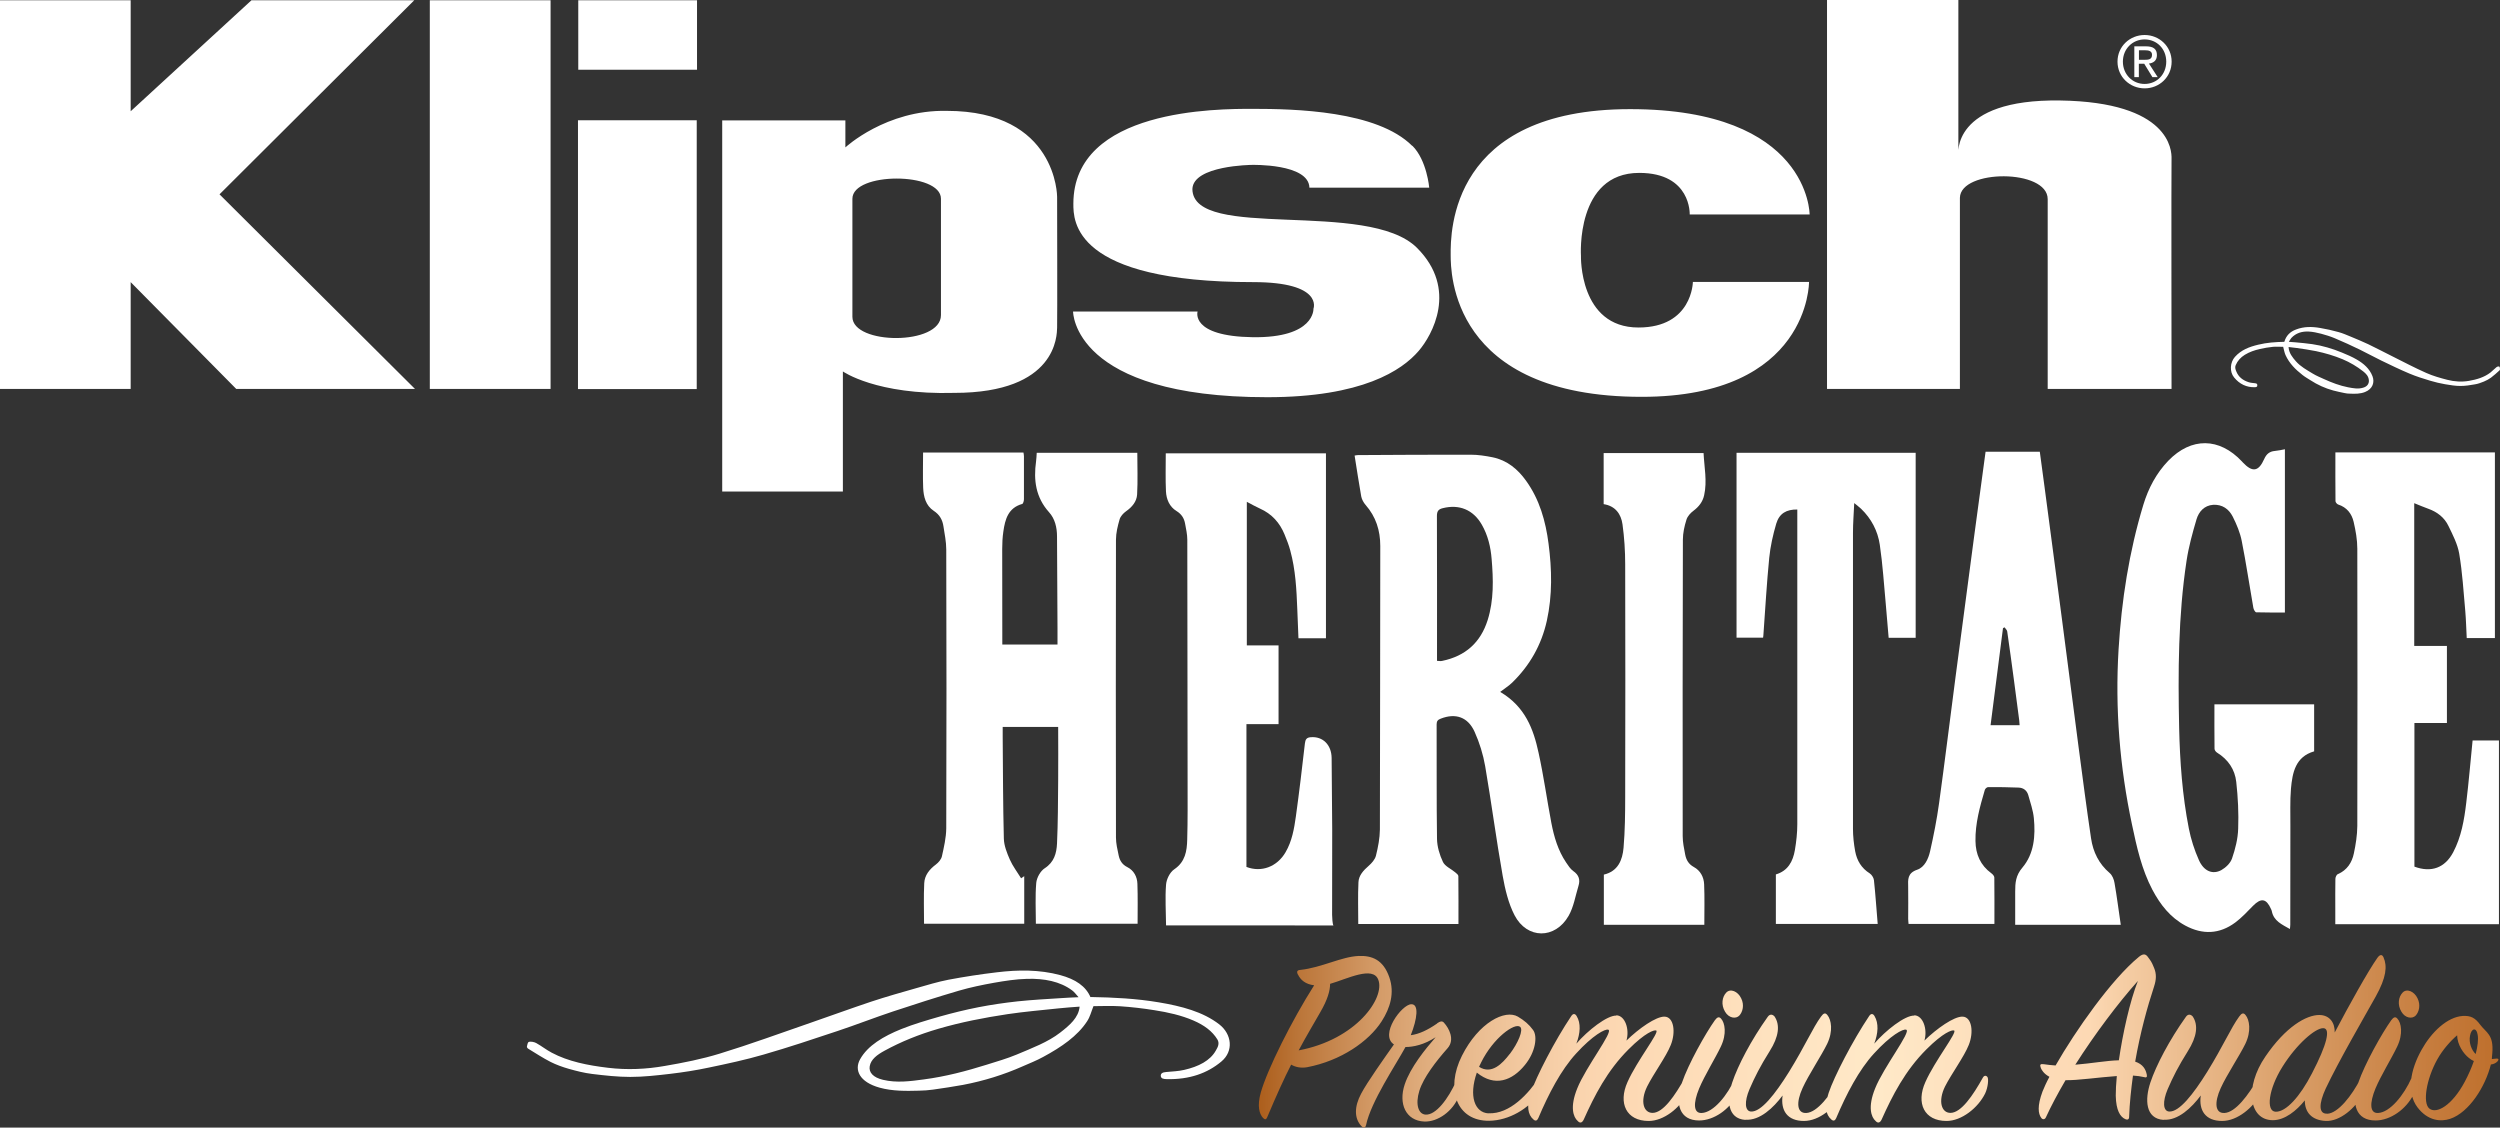
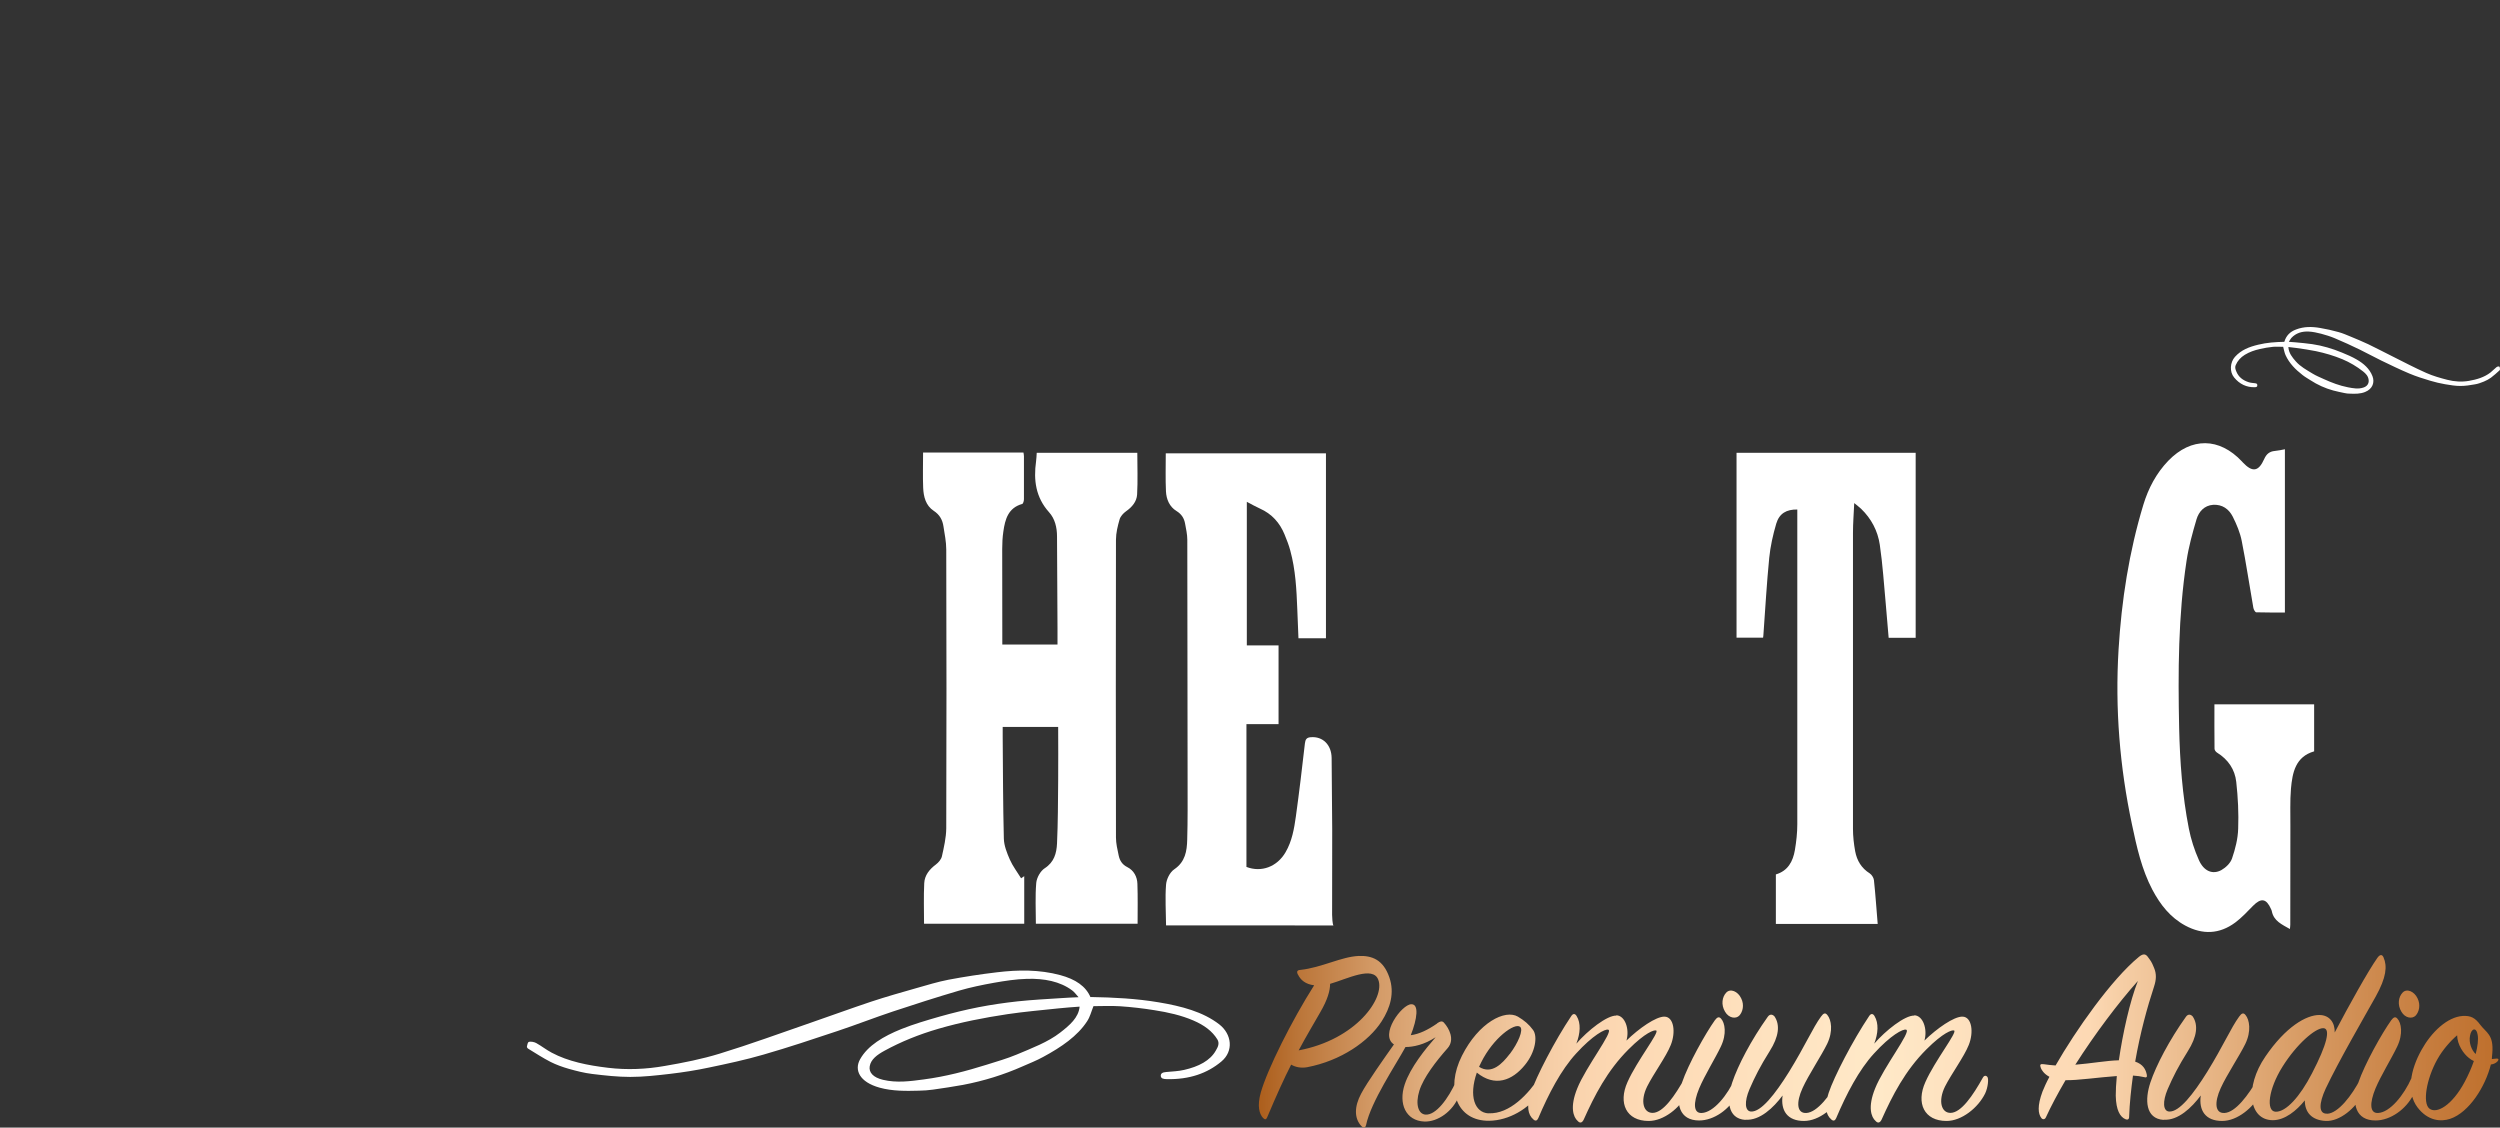
<svg xmlns="http://www.w3.org/2000/svg" id="Layer_1" data-name="Layer 1" viewBox="0 0 260 117.27">
  <rect x="0" y="0" width="260" height="117.27" fill="#333333" stroke="none" />
  <defs>
    <style>
      .cls-1 {
        fill: url(#linear-gradient);
      }

      .cls-1, .cls-2 {
        stroke-width: 0px;
      }

      .cls-2 {
        fill: #fff;
      }
    </style>
    <linearGradient id="linear-gradient" x1="130.91" y1="108.27" x2="259.83" y2="108.27" gradientUnits="userSpaceOnUse">
      <stop offset="0" stop-color="#ac5e1c" />
      <stop offset=".03" stop-color="#ba7437" />
      <stop offset=".09" stop-color="#d29864" />
      <stop offset=".15" stop-color="#e4b486" />
      <stop offset=".21" stop-color="#f2c89f" />
      <stop offset=".26" stop-color="#fad4ae" />
      <stop offset=".3" stop-color="#fdd9b4" />
      <stop offset=".5" stop-color="#ffe9c8" />
      <stop offset=".59" stop-color="#fddebb" />
      <stop offset=".67" stop-color="#fdd9b4" />
      <stop offset=".69" stop-color="#f7d0a8" />
      <stop offset=".84" stop-color="#d89c65" />
      <stop offset=".95" stop-color="#c57b3c" />
      <stop offset="1" stop-color="#be6f2c" />
    </linearGradient>
  </defs>
  <path class="cls-2" d="m129.95,96.24h-8.68c-.01-1.44-.11-2.85,0-4.24.04-.56.4-1.29.85-1.59,1.15-.78,1.32-1.9,1.35-3.08.06-2.02.04-4.05.04-6.07,0-8.37-.01-16.75-.03-25.12,0-.56-.13-1.13-.23-1.68-.1-.56-.37-.99-.89-1.31-.74-.45-1.06-1.23-1.1-2.05-.06-1.29-.02-2.58-.02-3.95,1,0,13.61,0,16.66,0v19.23h-2.86c-.04-1-.09-2-.12-2.99-.08-2.06-.18-4.12-.73-6.13-.15-.57-.37-1.12-.59-1.66-.5-1.23-1.33-2.16-2.57-2.71-.44-.2-.87-.44-1.36-.7v14.93h3.3v8.19h-3.34v14.85c1.55.6,3.19-.01,4.07-1.53.67-1.15.89-2.43,1.07-3.71.35-2.53.65-5.06.94-7.6.05-.43.18-.62.62-.65,1.23-.1,2.14.78,2.16,2.15.03,2.48.05,4.95.06,7.43,0,2.97,0,5.94-.01,8.9,0,.24.04.97.14,1.1" />
  <path class="cls-2" d="m106.17,91.36c.12-.08.21-.14.35-.24v4.95h-10.42c0-1.41-.05-2.82.02-4.22.04-.82.54-1.44,1.21-1.94.28-.21.56-.54.63-.86.21-.95.44-1.93.45-2.9.03-9.67.03-19.34,0-29.01,0-.8-.17-1.6-.29-2.39-.1-.68-.39-1.22-1.02-1.63-.82-.54-1.05-1.46-1.09-2.38-.05-1.21-.01-2.43-.01-3.68h10.44c.02.13.05.25.05.38,0,1.49,0,2.99,0,4.48,0,.17-.08.46-.18.49-1.46.41-1.78,1.6-1.96,2.86-.09.6-.12,1.21-.12,1.82,0,3.13,0,6.25.01,9.38,0,.17,0,.35,0,.56h5.74c0-.57,0-1.13,0-1.69-.02-3.18-.04-6.37-.05-9.55,0-.94-.22-1.85-.83-2.52-1.39-1.55-1.62-3.34-1.35-5.28.04-.29.05-.58.07-.9h10.46c0,1.45.06,2.9-.02,4.33-.04.75-.53,1.32-1.16,1.76-.28.2-.57.52-.66.83-.2.69-.38,1.42-.38,2.13-.02,10.32-.02,20.64,0,30.96,0,.62.15,1.24.28,1.86.11.53.36.95.9,1.22.68.34,1.03,1.01,1.05,1.74.05,1.37.02,2.74.02,4.15h-10.58c0-1.41-.08-2.84.04-4.25.05-.54.43-1.23.88-1.52.99-.64,1.23-1.57,1.28-2.57.1-2.18.1-4.36.12-6.54.02-1.85,0-3.69,0-5.59h-5.77c0,.35,0,.68,0,1.01.03,3.54.03,7.07.12,10.61.02.73.32,1.48.62,2.17.3.68.76,1.28,1.18,1.96Z" />
-   <path class="cls-2" d="m156.04,71.97c2.59,1.54,3.44,3.86,3.97,6.31.53,2.41.87,4.87,1.33,7.3.28,1.45.69,2.86,1.53,4.11.22.32.44.68.75.9.59.41.74.91.54,1.55-.32,1.04-.49,2.17-1.02,3.1-1.4,2.46-4.33,2.45-5.63-.06-.64-1.24-.98-2.69-1.23-4.09-.67-3.79-1.17-7.61-1.82-11.4-.21-1.22-.59-2.45-1.1-3.58-.7-1.55-1.99-1.97-3.52-1.37-.29.11-.43.24-.43.59.02,3.97-.02,7.94.04,11.91.01.81.27,1.67.62,2.41.22.45.84.71,1.27,1.07.13.11.33.26.33.39.02,1.65.01,3.3.01,4.99h-10.42c0-1.47-.05-2.91.02-4.35.03-.7.52-1.23,1.06-1.7.32-.28.66-.66.76-1.06.22-.89.4-1.81.41-2.72.03-9.83.02-19.65.04-29.48,0-1.62-.45-3.05-1.53-4.28-.21-.24-.39-.57-.45-.88-.25-1.4-.46-2.82-.69-4.25.17-.03.26-.05.35-.05,3.91-.02,7.82-.05,11.73-.04.76,0,1.53.12,2.28.27,1.5.31,2.61,1.23,3.48,2.45,1.4,1.95,2.03,4.2,2.33,6.53.35,2.68.41,5.36-.18,8.03-.56,2.51-1.77,4.64-3.61,6.43-.35.34-.78.6-1.24.96Zm-6.58-3.24c.16.01.23.02.31.02.08,0,.16,0,.23-.02,2.4-.5,3.98-1.9,4.72-4.25.65-2.08.59-4.22.41-6.35-.1-1.25-.39-2.47-1.03-3.58-.89-1.54-2.34-2.13-4.05-1.7-.45.11-.61.31-.61.81.02,4.83.01,9.66.01,14.49,0,.17,0,.35,0,.57Z" />
  <path class="cls-2" d="m237.63,46.73v16.97c-1,0-1.99.01-2.98-.02-.11,0-.27-.29-.3-.46-.41-2.32-.75-4.65-1.21-6.96-.17-.87-.53-1.72-.93-2.52-.4-.8-1.1-1.3-2.05-1.24-.92.07-1.48.71-1.72,1.5-.42,1.42-.82,2.87-1.04,4.33-.87,5.75-.89,11.55-.77,17.35.08,3.52.33,7.03,1.01,10.49.22,1.12.58,2.24,1.05,3.29.51,1.15,1.43,1.52,2.33,1.03.46-.26.95-.73,1.11-1.21.34-.99.61-2.05.64-3.09.06-1.62-.02-3.26-.2-4.87-.14-1.3-.85-2.34-2-3.05-.13-.08-.26-.26-.26-.4-.02-1.53-.01-3.06-.01-4.62h10.37v4.89c-1.94.56-2.26,2.2-2.41,3.88-.11,1.31-.05,2.63-.06,3.94,0,3.4,0,6.8-.01,10.2,0,.13-.02.26-.04.46-.83-.48-1.68-.83-1.88-1.85-.01-.08-.05-.15-.08-.22-.49-1.11-1.03-1.2-1.88-.34-.59.6-1.17,1.23-1.84,1.73-1.64,1.22-3.4,1.29-5.2.32-1.57-.85-2.6-2.18-3.42-3.72-1.12-2.13-1.63-4.45-2.12-6.77-1.28-6.01-1.77-12.08-1.4-18.22.31-5.11,1.09-10.15,2.58-15.06.52-1.71,1.34-3.27,2.59-4.57,2.39-2.47,5.32-2.43,7.67.08.03.03.05.06.08.09,1,1.06,1.64.97,2.23-.36.23-.51.55-.78,1.1-.83.35-.03.69-.11,1.06-.18Z" />
-   <path class="cls-2" d="m242.88,47.05h16.59v19.31h-2.93c-.05-.93-.07-1.86-.15-2.8-.18-1.99-.3-4-.63-5.97-.17-1-.67-1.96-1.12-2.89-.42-.88-1.17-1.46-2.1-1.79-.48-.17-.94-.37-1.46-.58v14.85h3.4v8.01h-3.38v14.94c1.75.65,3.17.13,4.03-1.49.85-1.61,1.15-3.38,1.36-5.15.26-2.14.44-4.29.66-6.48h2.74v19.11h-17.02c0-.57,0-1.11,0-1.65,0-1.02-.01-2.04.01-3.07,0-.17.12-.44.26-.49.96-.42,1.46-1.2,1.66-2.15.2-.94.35-1.9.36-2.86.02-9.61.02-19.22,0-28.83,0-.93-.17-1.88-.38-2.79-.2-.86-.71-1.52-1.61-1.81-.12-.04-.28-.23-.28-.35-.02-1.67-.01-3.34-.01-5.07Z" />
-   <path class="cls-2" d="m207.4,96.09h-8.91c-.01-.19-.04-.36-.04-.53,0-1.1.02-2.2,0-3.3-.02-.79-.09-1.46.94-1.81.77-.26,1.16-1.13,1.34-1.92.37-1.64.7-3.3.93-4.97.61-4.42,1.15-8.84,1.73-13.26.64-4.89,1.29-9.77,1.94-14.66.38-2.88.78-5.75,1.17-8.66h5.64c.17,1.24.33,2.48.5,3.72.61,4.63,1.23,9.26,1.83,13.9.57,4.36,1.13,8.72,1.7,13.08.42,3.17.83,6.35,1.3,9.51.21,1.41.81,2.65,1.94,3.61.27.23.44.66.5,1.03.25,1.43.43,2.87.65,4.35h-10.98v-2.33c0-.37,0-.75,0-1.12,0-.91.05-1.68.75-2.5,1.22-1.44,1.37-3.31,1.19-5.15-.08-.81-.36-1.6-.58-2.39-.14-.48-.5-.76-1-.78-1.06-.04-2.12-.06-3.18-.05-.12,0-.31.17-.34.3-.51,1.73-1,3.47-.97,5.31.02,1.39.52,2.52,1.65,3.35.14.1.31.29.31.44.02,1.59.01,3.18.01,4.81Zm2.64-20.67c-.01-.2-.02-.35-.04-.5-.18-1.4-.36-2.79-.55-4.19-.23-1.69-.45-3.37-.7-5.06-.02-.15-.18-.29-.28-.43-.05.03-.11.06-.16.09-.43,3.35-.85,6.7-1.29,10.09h3.01Z" />
  <path class="cls-2" d="m195.3,96.09h-10.61v-5.15c1.26-.37,1.78-1.36,1.98-2.54.15-.89.25-1.79.25-2.69.01-10.73,0-21.47,0-32.2,0-.17,0-.35,0-.52-1.12-.02-1.87.4-2.19,1.47-.34,1.16-.61,2.36-.73,3.56-.26,2.64-.41,5.29-.6,7.93,0,.11-.02.23-.04.37h-2.76v-19.23h18.63v19.24h-2.81c-.1-1.15-.19-2.34-.3-3.52-.19-2.05-.32-4.11-.62-6.15-.21-1.44-.88-2.72-1.95-3.75-.19-.18-.41-.34-.71-.59-.05,1.11-.13,2.11-.13,3.1,0,10.26,0,20.52,0,30.78,0,.78.09,1.57.23,2.34.18.96.65,1.75,1.51,2.29.21.14.41.45.44.7.16,1.5.26,3.01.39,4.55Z" />
-   <path class="cls-2" d="m177.17,47.11c.07,1.48.39,2.93.06,4.4-.15.68-.55,1.19-1.11,1.61-.31.23-.62.57-.73.93-.21.67-.37,1.38-.37,2.07-.03,10.28-.03,20.56-.02,30.84,0,.64.14,1.29.26,1.92.11.55.35.99.9,1.29.68.37,1.04,1.05,1.07,1.8.06,1.39.02,2.78.02,4.21h-10.45v-5.22c1.46-.34,1.94-1.5,2.05-2.8.15-1.76.17-3.53.17-5.3.02-8.06.02-16.12,0-24.17,0-1.39-.09-2.79-.28-4.16-.15-1.07-.74-1.91-1.96-2.1v-5.31h10.4Z" />
-   <path class="cls-2" d="m237.57,35.55c.19-.65.6-1.05,1.21-1.28.83-.32,1.67-.31,2.52-.16.65.11,1.29.25,1.92.43.44.12.86.31,1.28.48.6.25,1.21.5,1.8.78.82.39,1.62.82,2.43,1.22,1.2.6,2.39,1.23,3.61,1.77.7.31,1.44.52,2.18.71.74.19,1.5.24,2.25.11.8-.14,1.58-.36,2.24-.87.22-.17.4-.38.62-.55.07-.06.21-.1.29-.07.06.02.07.17.08.27,0,.04-.02.1-.05.13-.29.26-.58.53-.89.76-.22.16-.47.29-.73.4-.3.12-.61.24-.93.29-.5.09-1.01.17-1.52.17-.53,0-1.06-.09-1.59-.18-.52-.09-1.03-.21-1.53-.36-.73-.22-1.47-.45-2.18-.75-1-.42-1.97-.89-2.94-1.36-.75-.36-1.47-.77-2.22-1.13-.86-.42-1.74-.82-2.62-1.19-.45-.19-.92-.33-1.39-.46-.43-.11-.88-.21-1.32-.23-.68-.03-1.31.15-1.79.67-.1.11-.16.25-.26.4.25.02.46.03.67.05.59.06,1.18.1,1.76.19.53.08,1.05.19,1.56.34.52.15,1.04.33,1.54.54.52.21,1.05.44,1.53.72.71.41,1.34.95,1.64,1.74.24.62.03,1.32-.78,1.64-.5.2-1.03.19-1.56.17-.19,0-.38-.02-.56-.06-.4-.08-.8-.17-1.19-.27-.84-.23-1.63-.59-2.37-1.07-.28-.18-.57-.34-.83-.55-.72-.56-1.36-1.2-1.75-2.05-.12-.26-.16-.55-.25-.87-.33,0-.7-.03-1.06,0-.46.05-.92.12-1.37.23-.54.12-1.07.3-1.56.6-.43.27-.75.61-.95,1.08-.1.23-.02.44.06.64.23.59.69.93,1.26,1.12.23.08.48.09.72.12.14.02.22.07.21.22,0,.16-.11.18-.24.19-.89.03-1.61-.33-2.17-1.01-.5-.6-.42-1.58.08-2.14.65-.73,1.5-1.05,2.42-1.27.89-.22,1.79-.28,2.7-.3Zm.44.54c.04.63.4,1.07.77,1.49.48.55,1.12.89,1.74,1.27.38.23.79.4,1.19.58.81.37,1.63.68,2.5.85.54.1,1.08.21,1.62.02.39-.13.57-.43.53-.78-.04-.4-.3-.67-.58-.89-.66-.52-1.37-.94-2.15-1.27-.89-.37-1.82-.64-2.76-.84-.67-.14-1.35-.23-2.03-.33-.27-.04-.55-.07-.83-.1Z" />
+   <path class="cls-2" d="m237.57,35.55c.19-.65.6-1.05,1.21-1.28.83-.32,1.67-.31,2.52-.16.65.11,1.29.25,1.92.43.44.12.86.31,1.28.48.6.25,1.21.5,1.8.78.82.39,1.62.82,2.43,1.22,1.2.6,2.39,1.23,3.61,1.77.7.31,1.44.52,2.18.71.74.19,1.5.24,2.25.11.8-.14,1.58-.36,2.24-.87.22-.17.4-.38.62-.55.07-.06.21-.1.29-.07.06.02.07.17.08.27,0,.04-.02.1-.05.13-.29.26-.58.53-.89.76-.22.16-.47.29-.73.4-.3.12-.61.24-.93.29-.5.09-1.01.17-1.52.17-.53,0-1.06-.09-1.59-.18-.52-.09-1.03-.21-1.53-.36-.73-.22-1.47-.45-2.18-.75-1-.42-1.97-.89-2.94-1.36-.75-.36-1.47-.77-2.22-1.13-.86-.42-1.74-.82-2.62-1.19-.45-.19-.92-.33-1.39-.46-.43-.11-.88-.21-1.32-.23-.68-.03-1.31.15-1.79.67-.1.11-.16.25-.26.4.25.02.46.03.67.05.59.06,1.18.1,1.76.19.53.08,1.05.19,1.56.34.52.15,1.04.33,1.54.54.52.21,1.05.44,1.53.72.71.41,1.34.95,1.64,1.74.24.62.03,1.32-.78,1.64-.5.2-1.03.19-1.56.17-.19,0-.38-.02-.56-.06-.4-.08-.8-.17-1.19-.27-.84-.23-1.63-.59-2.37-1.07-.28-.18-.57-.34-.83-.55-.72-.56-1.36-1.2-1.75-2.05-.12-.26-.16-.55-.25-.87-.33,0-.7-.03-1.06,0-.46.05-.92.12-1.37.23-.54.12-1.07.3-1.56.6-.43.27-.75.61-.95,1.08-.1.23-.02.44.06.64.23.59.69.93,1.26,1.12.23.08.48.09.72.12.14.02.22.07.21.22,0,.16-.11.18-.24.19-.89.03-1.61-.33-2.17-1.01-.5-.6-.42-1.58.08-2.14.65-.73,1.5-1.05,2.42-1.27.89-.22,1.79-.28,2.7-.3m.44.54c.04.63.4,1.07.77,1.49.48.55,1.12.89,1.74,1.27.38.23.79.4,1.19.58.81.37,1.63.68,2.5.85.54.1,1.08.21,1.62.02.39-.13.57-.43.53-.78-.04-.4-.3-.67-.58-.89-.66-.52-1.37-.94-2.15-1.27-.89-.37-1.82-.64-2.76-.84-.67-.14-1.35-.23-2.03-.33-.27-.04-.55-.07-.83-.1Z" />
  <path class="cls-2" d="m113.42,103.73c-.49-1.17-1.57-1.89-3.16-2.32-2.16-.58-4.37-.56-6.59-.29-1.69.2-3.37.46-5.02.77-1.14.22-2.23.56-3.33.87-1.58.45-3.17.9-4.71,1.41-2.13.71-4.22,1.48-6.34,2.21-3.13,1.08-6.23,2.22-9.43,3.2-1.82.56-3.77.95-5.71,1.28-1.92.34-3.91.43-5.89.19-2.1-.25-4.14-.65-5.86-1.57-.57-.3-1.05-.69-1.61-1-.19-.11-.55-.18-.75-.13-.15.04-.18.31-.22.48-.02.07.05.19.14.24.76.46,1.5.95,2.32,1.37.58.29,1.23.53,1.9.72.78.22,1.59.43,2.42.53,1.31.16,2.65.31,3.97.31,1.38,0,2.78-.16,4.15-.32,1.35-.16,2.7-.37,4.01-.65,1.92-.4,3.84-.81,5.69-1.35,2.6-.75,5.15-1.6,7.69-2.45,1.95-.65,3.84-1.39,5.79-2.04,2.26-.75,4.54-1.48,6.85-2.16,1.17-.34,2.41-.6,3.64-.82,1.13-.2,2.29-.38,3.45-.41,1.77-.05,3.42.26,4.68,1.2.26.19.42.44.67.71-.66.03-1.2.05-1.74.09-1.53.1-3.07.18-4.59.34-1.37.15-2.74.35-4.08.61-1.37.27-2.71.6-4.02.97-1.36.39-2.73.79-4,1.3-1.86.75-3.49,1.71-4.29,3.14-.62,1.11-.09,2.37,2.04,2.96,1.31.36,2.7.35,4.08.31.49-.01.98-.04,1.46-.11,1.04-.15,2.08-.3,3.11-.49,2.21-.42,4.27-1.07,6.19-1.92.73-.32,1.49-.62,2.16-.99,1.89-1.02,3.57-2.17,4.57-3.71.31-.47.43-1,.66-1.57.85,0,1.82-.05,2.76.01,1.2.08,2.4.22,3.58.41,1.42.22,2.8.53,4.07,1.08,1.13.49,1.95,1.11,2.47,1.95.26.42.06.8-.15,1.16-.59,1.06-1.8,1.68-3.3,2.02-.59.14-1.24.16-1.87.22-.36.03-.57.13-.56.4.02.29.28.33.63.34,2.34.05,4.2-.6,5.67-1.83,1.3-1.08,1.09-2.84-.21-3.86-1.7-1.32-3.93-1.9-6.32-2.3-2.32-.39-4.68-.51-7.07-.55Zm-1.14.97c-.11,1.14-1.04,1.93-2.02,2.69-1.27.99-2.93,1.61-4.54,2.29-.98.41-2.06.72-3.11,1.05-2.11.66-4.26,1.23-6.54,1.53-1.41.19-2.82.38-4.24.04-1.02-.24-1.49-.77-1.38-1.41.12-.72.78-1.2,1.53-1.61,1.72-.94,3.59-1.7,5.62-2.29,2.33-.68,4.74-1.15,7.2-1.52,1.75-.26,3.53-.41,5.3-.6.71-.08,1.43-.12,2.18-.18Z" />
-   <path class="cls-2" d="m13.58,11.58L26.15.03h16.93s-20.25,20.18-20.25,20.18l20.33,20.24h-18.59s-10.98-11.11-10.98-11.11v11.11s-13.67,0-13.67,0V.03s13.67,0,13.67,0v11.55ZM44.7.03v40.42h12.56V.03h-12.56Zm15.44,7.22h12.35V.03h-12.35v7.22Zm-.03,33.21h12.35V12.51h-12.35v27.94Zm15-27.94v38.6h12.55v-12.49s3.47,2.46,11.59,2.23c10.71,0,10.66-6.03,10.69-6.77.03-.74,0-13.62,0-13.62,0,0,.02-8.94-11.48-8.94-6.32-.13-10.54,3.8-10.54,3.8v-2.81h-12.81Zm13.54,8.15c0-2.8,9.21-2.8,9.21,0,0,3.95,0,8.54,0,12.1,0,3.18-9.21,3.12-9.21.18m99.55-10.66s0-10.94-18.67-10.94c-18.67,0-18.68,12.73-18.66,15.18.01,1.73-.01,14.74,19.86,14.74,17.49,0,17.41-11.95,17.41-11.95h-12.08s-.05,4.74-5.66,4.74c-6.19,0-5.98-7.45-5.98-7.45,0,0-.57-8.63,6.06-8.63,5.43,0,5.25,4.33,5.25,4.32h12.49ZM190.01,0v40.45h13.82v-19.88c.06-2.99,9.13-3.02,9.13.14,0,3.16,0,19.74,0,19.74h12.88s-.03-23.06,0-23.94c.03-.88-.17-5.89-11.59-6.06-11.37-.16-10.58,5.66-10.58,5.66V0s-13.67,0-13.67,0Zm33.03,8.73c1.26,0,2.25-.98,2.25-2.32s-.99-2.31-2.25-2.31-2.26.99-2.26,2.31.99,2.32,2.26,2.32Zm-2.82-2.32c0-1.6,1.3-2.77,2.82-2.77s2.81,1.18,2.81,2.77c0,1.61-1.29,2.78-2.81,2.78s-2.82-1.18-2.82-2.78Zm2.23,1.61h-.48s0-3.2,0-3.2h1.22c.76,0,1.13.28,1.13.91,0,.57-.36.82-.83.88l.91,1.41h-.55s-.85-1.39-.85-1.39h-.56v1.39Zm.58-1.8c.41,0,.78-.03.78-.52,0-.4-.36-.47-.7-.47h-.66v.99h.58Zm-76.16,8.95c-3.66-3.66-12.21-3.85-16.6-3.85-3.61,0-18.64-.03-18.64,9.87,0,1.76-.04,8.15,18.69,8.15,7.36,0,6.28,2.77,6.28,2.77,0,0,.17,3.05-6.32,2.96-6.53-.1-5.73-2.67-5.73-2.67h-12.95s-.05,8.91,20.19,8.91c9.9,0,14.02-2.8,15.75-4.81,1.4-1.62,4.12-6.43-.17-10.72-5.1-5.1-23.31-.68-23.36-6.12.08-2.46,6.18-2.51,6.18-2.51,0,0,5.93-.16,5.99,2.37h12.46s-.24-2.85-1.75-4.36Z" />
  <path class="cls-1" d="m134.97,101.35c-.13-.29-.08-.46.27-.48,2.22-.24,4.24-1.37,6.06-1.45,1.37-.05,2.55.37,3.19,2.22.56,1.61.11,3.16-.8,4.58-1.34,2.09-4.24,4.1-7.75,4.77-.62.11-1.21,0-1.66-.27-.75,1.47-1.55,3.24-2.49,5.47-.11.27-.24.27-.43.08-.38-.4-.64-1.21-.24-2.65.7-2.44,3.22-7.48,5.55-11.15-.91-.11-1.42-.56-1.69-1.13Zm8.37.54c-.56-1.47-3.24-.08-5.01.43,0,.72-.27,1.66-1.02,2.95-.7,1.23-1.45,2.47-2.25,3.97,6.01-1.13,9.01-5.47,8.28-7.35Zm6.12,4.53c.32-.21.54-.27.72-.05.51.56,1.15,1.74.38,2.63-1.21,1.37-2.52,3.06-2.95,4.45-.43,1.39-.11,2.44.67,2.47,1.05.05,2.33-1.61,3.19-3.54.11-.21.27-.24.38-.03.14.29.16.94-.13,1.66-.62,1.55-2.17,2.68-3.59,2.63-1.93-.08-2.71-1.85-2.04-3.86.59-1.77,2.14-3.67,3.22-4.91-1.18.78-2.33,1.02-3.14,1.02-1.02,1.88-3.59,5.68-4.1,8.12-.05.24-.22.37-.46.13-.78-.8-.78-2.04-.05-3.4.62-1.18,2.41-3.7,3.41-5.12-1.53-.99.81-4.16,1.8-4.18.83-.03.62,1.53-.05,3.22.86-.11,1.77-.54,2.76-1.23Zm5.34,9.36c2.22.11,4.18-2.04,5.33-3.81.14-.22.35-.22.46.03.11.22.03.97-.46,1.66-1.12,1.64-3.19,2.87-5.25,2.9-3.4.05-4.58-3.3-2.84-6.76,1.74-3.46,4.48-4.85,5.82-4.07.67.4,1.15.8,1.58,1.39.48.64.27,2.28-.86,3.65-1.31,1.61-3.11,2.31-4.99.78-.86,2.47-.21,4.16,1.21,4.24Zm2.22-6.17c.86-1.13,1.45-2.52,1.07-2.82-.56-.46-2.79,1.15-4.05,3.7-.08.16-.16.32-.22.46,1.31.83,2.41-.32,3.19-1.34Zm11.08-4.02c.91.03,1.39,1.45,1.05,2.63,1.29-1.26,3.08-2.52,3.97-2.49.96.03,1.18,1.61.64,2.95-.48,1.21-1.79,2.98-2.46,4.32-.75,1.53-.38,2.76.59,2.74,1.1-.03,2.31-1.8,3.35-3.67.13-.24.35-.24.48-.05.13.19.05,1.07-.24,1.69-.75,1.53-2.46,2.87-4.02,2.87-2.33,0-3.19-1.85-2.2-4.05.99-2.23,3.38-5.23,2.98-5.36-.21-.08-1.12.21-2.87,1.96-2.22,2.22-3.54,4.8-4.67,7.32-.16.32-.38.4-.62.13-.46-.4-.83-1.45-.05-3.38.89-2.23,3.78-5.92,3.24-6.11-.32-.13-1.64.59-3.35,2.47-1.58,1.72-2.87,4.21-3.94,6.73-.11.24-.27.35-.51.13-.59-.51-.72-1.39-.27-2.76.56-1.69,2.52-5.47,4.21-7.99.19-.29.4-.27.56,0,.46.75.38,1.8-.03,2.87,1.18-1.37,3.19-2.95,4.16-2.92Zm6.82,7.02c.67-1.96,2.44-5.12,3.43-6.51.24-.32.43-.4.64-.16.4.43.62,1.58-.03,2.92-.56,1.18-1.69,3-2.25,4.34-.64,1.55-.59,2.6.27,2.55,1.21-.05,2.68-1.82,3.49-3.67.13-.24.32-.21.43,0,.22.43.14.99-.19,1.66-.8,1.66-2.49,2.79-4,2.79-2.04,0-2.55-1.72-1.79-3.91Zm5.98-7c-.35.38-1.1.3-1.5-.4-.43-.72-.3-1.53.13-1.98.43-.46,1.21-.13,1.55.59.35.7.16,1.42-.19,1.8Zm.62,10.86c-1.9-.13-1.96-2.12-1.37-3.89s1.96-4.4,3.7-6.84c.21-.29.48-.27.7-.03.59.88.46,2.09-.51,3.62-.99,1.58-1.53,2.65-2.09,3.94-.56,1.31-.48,2.28.14,2.33,1.04.08,2.52-1.8,3.97-4.13,1.69-2.74,2.47-4.58,3.32-5.74.27-.38.46-.43.67-.16.4.48.62,1.66-.03,3-.59,1.21-1.93,3.22-2.55,4.58-.7,1.53-.59,2.65.38,2.6,1.13-.05,2.49-1.82,3.54-3.7.14-.24.38-.27.48-.03.11.21.14.94-.24,1.69-.78,1.5-2.44,2.87-4.02,2.87-1.74,0-2.44-1.1-2.22-2.65-.94,1.26-2.36,2.63-3.86,2.52Zm17.57-10.88c.91.03,1.39,1.45,1.05,2.63,1.29-1.26,3.08-2.52,3.97-2.49.96.03,1.18,1.61.64,2.95-.48,1.21-1.79,2.98-2.47,4.32-.75,1.53-.37,2.76.59,2.74,1.1-.03,2.31-1.8,3.35-3.67.13-.24.35-.24.48-.05s.05,1.07-.24,1.69c-.75,1.53-2.47,2.87-4.02,2.87-2.33,0-3.19-1.85-2.2-4.05.99-2.23,3.38-5.23,2.98-5.36-.21-.08-1.12.21-2.87,1.96-2.22,2.22-3.54,4.8-4.67,7.32-.16.32-.38.4-.62.13-.46-.4-.83-1.45-.05-3.38.89-2.23,3.78-5.92,3.24-6.11-.32-.13-1.64.59-3.35,2.47-1.58,1.72-2.87,4.21-3.94,6.73-.11.24-.27.35-.51.13-.59-.51-.72-1.39-.27-2.76.56-1.69,2.52-5.47,4.21-7.99.19-.29.4-.27.56,0,.45.75.38,1.8-.03,2.87,1.18-1.37,3.19-2.95,4.16-2.92Zm15.72,6.76c-.8,1.37-1.5,2.68-2.04,3.86-.11.24-.35.24-.48.05-.32-.43-.43-1.23.13-2.74.16-.4.4-.94.72-1.53-.59-.32-.81-.72-.89-.91-.13-.35-.08-.46.32-.4.38.05.78.11,1.21.13,2.09-3.65,5.82-8.96,8.66-11.29.43-.35.7-.35.96.03.27.38.35.43.62,1.1.27.64.24,1.23,0,1.96-.7,2.12-1.45,4.85-1.96,7.8.81.27,1.1.8,1.21,1.37.05.24-.05.32-.29.24-.32-.08-.7-.13-1.15-.16-.19,1.39-.35,2.87-.4,4.29,0,.27-.16.35-.4.24-.53-.24-.96-.91-.99-2.44,0-.54.03-1.23.11-2.04-1.9.13-4.08.46-5.34.43Zm5.55-2.07c.4-2.79,1.15-6.17,1.98-8.26-2.04,2.28-4.48,5.52-6.51,8.71,1.64-.13,3.27-.43,4.53-.46Zm4.65,6.19c-1.9-.13-1.96-2.12-1.37-3.89s1.96-4.4,3.7-6.84c.21-.29.48-.27.7-.03.59.88.46,2.09-.51,3.62-.99,1.58-1.53,2.65-2.09,3.94-.56,1.31-.48,2.28.14,2.33,1.05.08,2.52-1.8,3.97-4.13,1.69-2.74,2.47-4.58,3.32-5.74.27-.38.46-.43.67-.16.4.48.62,1.66-.03,3-.59,1.21-1.93,3.22-2.55,4.58-.7,1.53-.59,2.65.38,2.6,1.13-.05,2.49-1.82,3.54-3.7.14-.24.38-.27.48-.03.11.21.14.94-.24,1.69-.78,1.5-2.44,2.87-4.02,2.87-1.74,0-2.44-1.1-2.22-2.65-.94,1.26-2.36,2.63-3.86,2.52Zm17.03-.64c1.1-.05,2.55-1.85,3.48-3.7.14-.24.32-.24.43-.03.11.24.13.94-.22,1.66-.72,1.47-2.39,2.89-3.86,2.82-1.45-.08-2.17-.89-2.17-2.14-.86,1.07-2.07,2.06-3.32,2.06-2.49,0-2.98-3.41-.78-6.62,2.12-3.11,4.26-4.32,5.6-4.32,1.1,0,1.64.83,1.61,1.82,1.45-2.76,3.48-6.41,4.45-7.78.27-.37.51-.35.64,0,.38.89.29,2.04-.83,4.05-1.29,2.31-3.86,6.73-5.2,9.57-.72,1.56-.75,2.65.16,2.6Zm-4.67-4.88c-1.45,2.31-1.74,4.64-.7,4.67,1.07.03,2.52-1.55,3.78-4,1.55-2.98,1.96-4.66,1.18-4.69-.83-.03-2.79,1.66-4.26,4.02Zm7.89,1.66c.67-1.96,2.44-5.12,3.43-6.51.24-.32.43-.4.64-.16.4.43.62,1.58-.03,2.92-.56,1.18-1.69,3-2.25,4.34-.64,1.55-.59,2.6.27,2.55,1.21-.05,2.68-1.82,3.49-3.67.13-.24.32-.21.43,0,.22.43.14.99-.19,1.66-.8,1.66-2.49,2.79-4,2.79-2.04,0-2.55-1.72-1.79-3.91Zm5.98-7c-.35.38-1.1.3-1.5-.4-.43-.72-.3-1.53.13-1.98.43-.46,1.21-.13,1.55.59.35.7.16,1.42-.19,1.8Zm7.81,5.09c-.56,2.28-2.25,4.99-4.24,5.66-.96.32-2.31.22-3.38-1.18-1.18-1.55-.78-3.89.43-6.03,1.02-1.82,2.65-3.38,4.26-3.49.83-.05,1.29.19,1.82.91.62.83,1.42,1.02,1.26,2.95-.03.21-.03.4-.05.62.16,0,.32-.05.53-.05.19,0,.19.13.08.27-.19.22-.46.32-.72.35Zm-2.28-.67c-.56-.43-1.21-1.37-1.23-2.36-.72.62-1.5,1.5-2.07,2.52-1.13,2.04-1.53,4.5-.83,5.09.75.62,2.39-.32,3.7-2.79.4-.75.72-1.5.94-2.14-.19-.08-.35-.19-.51-.32Zm.91-2.39c-.13-.86-.67-.7-.8.08-.14.72.16,1.5.59,1.9.21-.83.29-1.5.21-1.98Z" />
</svg>